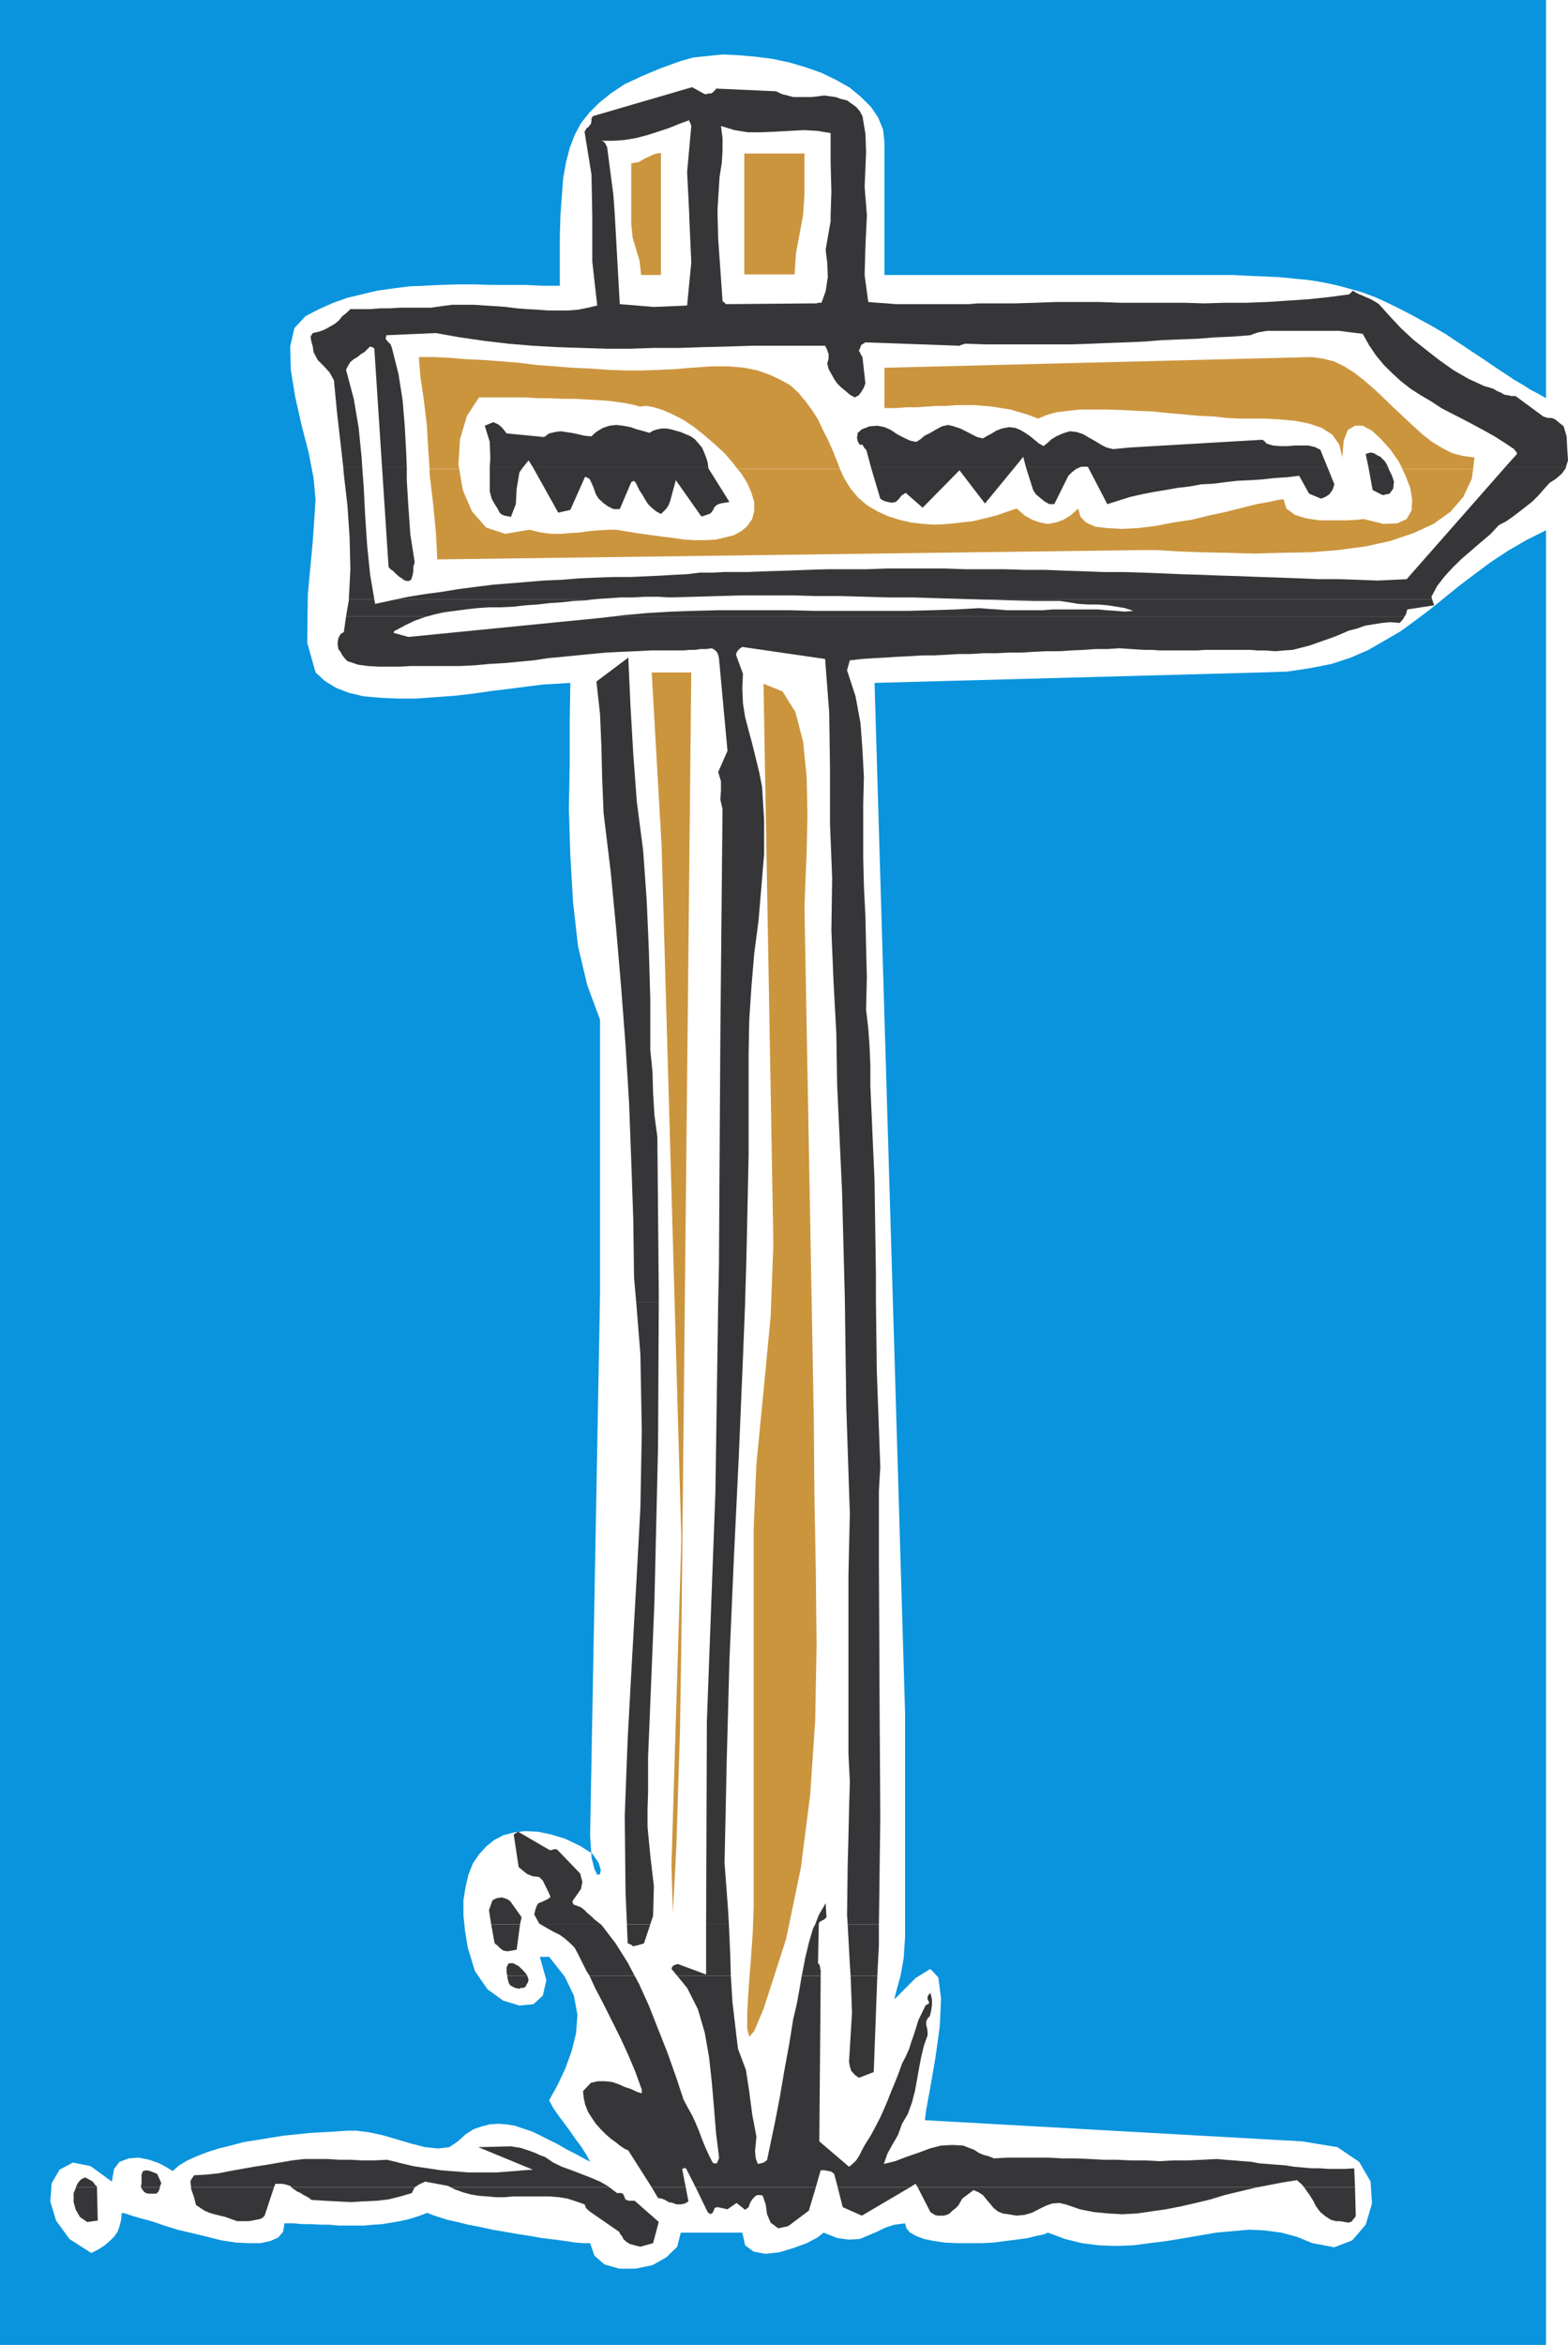
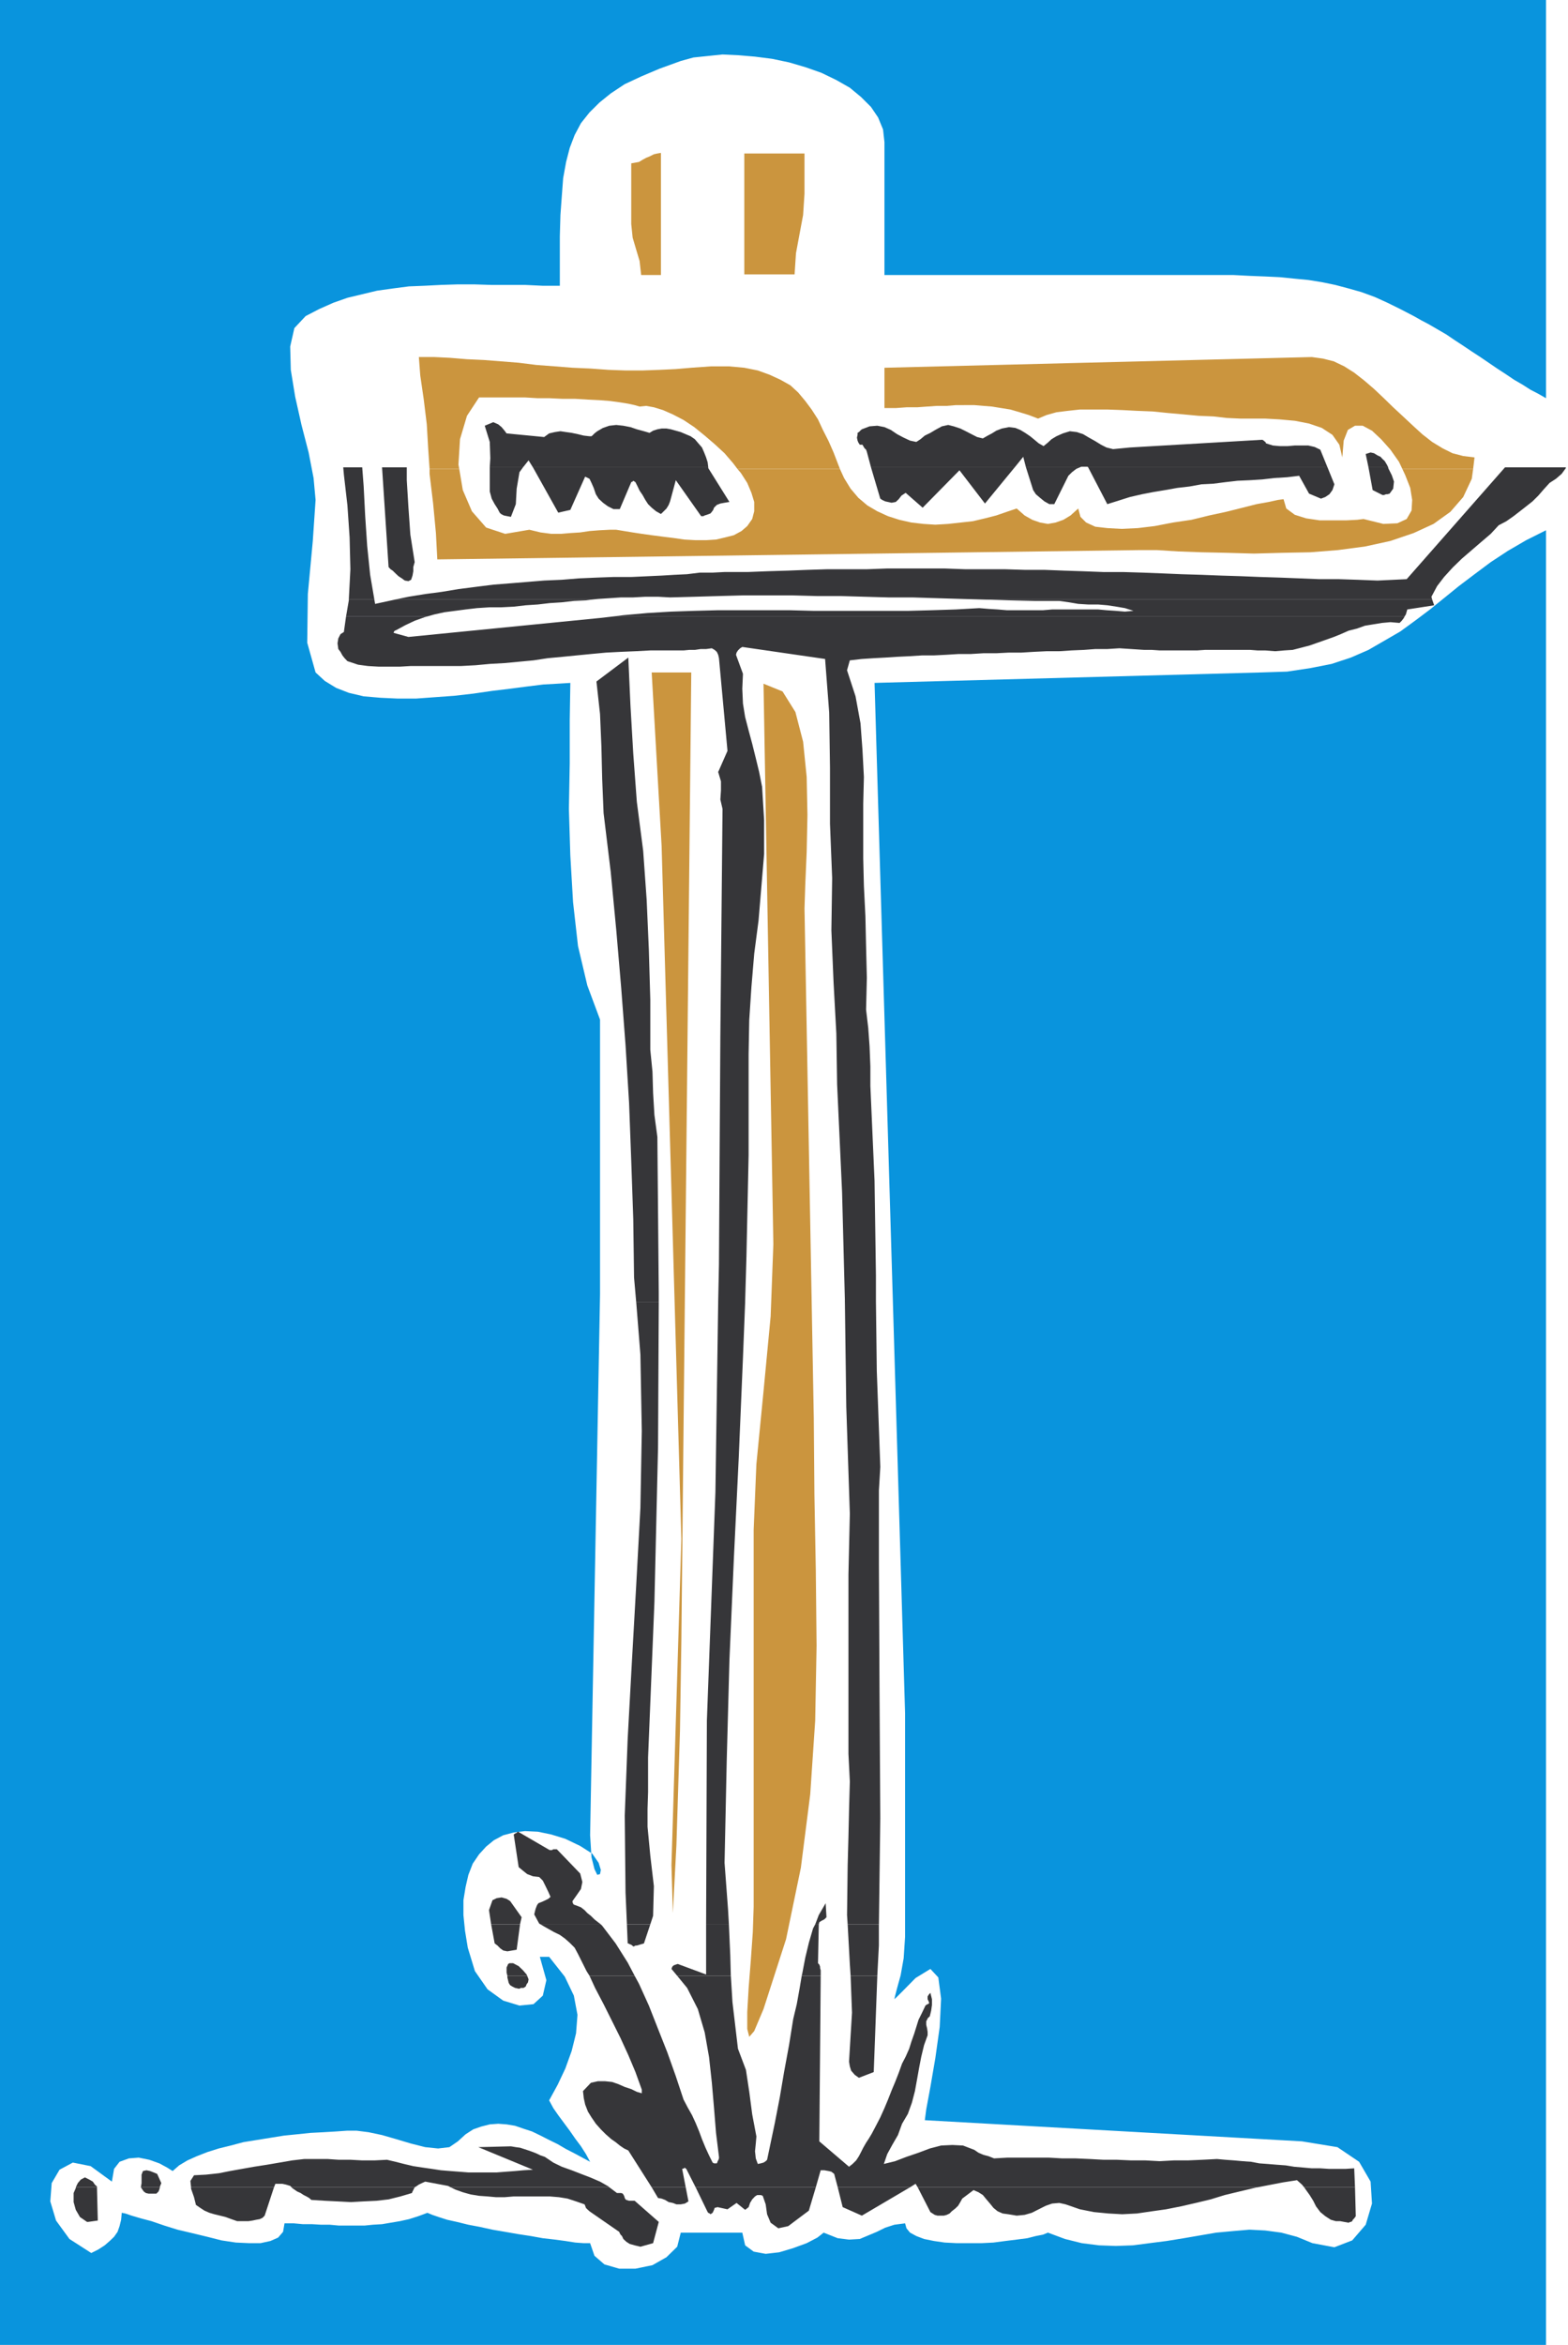
<svg xmlns="http://www.w3.org/2000/svg" width="101.336" height="151.512">
  <path fill="#0994dd" d="m38.777 65.875-.82-2.203-.602-2.543-.32-2.84-.176-3.008-.093-3.015.054-2.934v-2.773l.04-2.434-.82.05-.923.052-1.047.129-1.101.144-1.14.137-1.243.18-1.227.14-1.238.09-1.23.09h-1.188l-1.101-.051-1.098-.094-.96-.226-.821-.32-.73-.446-.598-.55-.54-1.923.04-3.144.32-3.43.18-2.648-.13-1.418-.32-1.653-.46-1.777-.41-1.828-.282-1.73-.039-1.508.27-1.192.73-.777.867-.45.922-.41.91-.32.957-.23.961-.23 1.008-.141 1.05-.137 1.013-.04 1.05-.054 1.098-.035h1.047l1.105.035h2.184l1.152.055h1.102v-3.2l.039-1.37.09-1.239.086-1.14.191-1.051.234-.906.317-.832.41-.77.55-.691.641-.637.73-.59.907-.602 1.063-.496 1.18-.5 1.378-.5.82-.226.868-.09 1.011-.105 1.047.05 1.051.09 1.098.14 1.101.231 1.09.32 1.008.356.96.465.872.496.726.602.641.64.461.68.32.777.09.82v8.583h22.543l1.047.054 1.012.04.957.046.926.094.906.086.87.14.872.18.867.23.817.231.875.32.816.371.832.41.867.45.5.281.5.266 1.102.64.547.371.55.36.551.37.551.36.539.367.55.375.548.356.55.371.551.32.5.32.512.266.496.285V0H0v151.512h99.914V34.262l-1.277.64-1.188.692-1.105.726-1.047.782-1.012.765-.906.735-.961.777-.918.691-1 .73-1.012.587-1.047.605-1.14.496-1.242.41-1.368.27-1.507.227-1.653.054-25.011.676 1.972 66.55v14.481l-.09 1.371-.195 1.102-.226.816-.13.5-.05.23.14-.128.461-.461.77-.781.957-.586.512.55.18 1.368-.09 1.832-.282 2.008-.32 1.867-.27 1.457-.09.691 24.372 1.367 2.293.375 1.402.946.742 1.28.09 1.419-.406 1.367-.871 1.012-1.153.445-1.418-.265-1-.41-1.011-.27-1.047-.14-1.012-.052-1.047.09-1.101.102-1.051.18-1.047.18-1.102.179-1.097.14-1.09.141-1.102.04-1.097-.04-1.102-.14-1.086-.27-1.101-.41-.32.129-.462.09-.55.14-.688.09-.73.09-.77.102-.777.039h-1.598l-.785-.04-.691-.101-.637-.129-.5-.191-.406-.22-.23-.28-.09-.32-.692.09-.59.19-.547.27-1.101.461-.692.04-.73-.09-.91-.36-.407.32-.691.36-.871.32-.906.27-.871.1-.778-.144-.55-.406-.184-.82h-3.977l-.23.91-.692.676-.906.515-1.101.227h-1.051l-.957-.277-.64-.555-.282-.816h-.41l-.551-.04-.64-.101-.676-.09-.782-.09-.777-.14-.82-.125-.832-.145-.82-.14-.817-.18-.742-.14-.73-.18-.638-.141-.55-.176-.41-.14-.32-.133-.587.218-.605.192-.586.129-.602.101-.55.094-.59.035-.551.055h-1.649l-.59-.055h-.55l-.586-.035h-.602l-.59-.055h-.597l-.094.551-.32.371-.496.219-.641.14h-.742l-.856-.039-.925-.14-.907-.23-.957-.231-.976-.23-.852-.266-.832-.285-.684-.18-.597-.176-.41-.14-.23-.044-.04.45-.101.41-.13.37-.226.321-.281.27-.324.281-.41.266-.458.23-1.41-.906-.867-1.192-.371-1.238.09-1.18.508-.867.859-.46 1.152.23 1.371 1 .141-.824.356-.457.601-.22.637-.05.683.14.649.231.5.27.36.226.421-.367.535-.32.602-.27.691-.27.73-.23.778-.191.82-.219 1.743-.281.867-.14.86-.087.866-.09.832-.043.782-.046.73-.051h.64l.766.097.871.184.922.266.957.285.91.23.832.086.731-.086.547-.375.5-.457.496-.32.516-.18.55-.14.547-.04.54.04.546.09.55.19.552.18.55.266.551.281.551.27.547.32.55.282 1 .539-.269-.5-.32-.5-.371-.496-.356-.512-.742-1-.32-.461-.27-.5.551-1.008.496-1.05.41-1.137.282-1.137.093-1.192-.234-1.242-.586-1.226-1.012-1.282h-.601l.422 1.508-.23 1-.602.551-.907.09-1.05-.32-1.012-.73-.817-1.177-.46-1.511-.18-1.098-.102-1.012v-.96l.14-.856.18-.781.282-.727.41-.602.457-.5.5-.41.601-.32.68-.18.727-.09.832.04.87.18.907.28.961.461.781.5.41.59.141.457-.05.27-.18.05-.18-.37-.192-.766-.09-1.422.641-34.937v-17.77" />
  <path fill="#cb953e" d="M48.707 98.855v24.348l-.055 1.637-.129 1.828-.14 1.777-.09 1.563v1.086l.129.511.32-.37.602-1.423 1.457-4.515.957-4.617.605-4.746.32-4.747.09-4.847-.05-4.89-.09-4.884-.04-4.925-.6-32.942.05-1.55.09-2.098.05-2.38-.05-2.472-.23-2.273-.497-1.918-.832-1.332-1.23-.5.636 36.219-.175 4.656-.461 4.851-.461 4.707-.176 4.246M42.758 54.64l1.277 44.801-.64 21.063.09 3.105.23-4.386.23-7.395.09-5.808.64-62.57h-2.558l.64 11.19M27.762 30.297l-.09-1.328-.09-1.551-.195-1.598-.227-1.562-.09-1.188h1.008l1.016.051 1.086.09 1.097.05 1.102.087 1.14.09 1.15.144 1.19.09 1.141.09 1.137.05 1.191.086 1.098.04h1.101l1.09-.04 1.059-.05 1-.086 1.277-.09h1.153l.996.09.87.175.778.282.692.32.64.36.5.46.461.551.41.55.41.637.317.68.37.727.321.73.32.832.09.23h-6.625l-.28-.37-.552-.641-.64-.59-.641-.55-.676-.548-.691-.46-.692-.36-.64-.281-.586-.18-.5-.09-.422.043-.32-.093-.41-.09-.551-.09-.637-.086-.68-.054-.742-.036-.82-.05h-.817l-.832-.04h-.77l-.831-.05H30.96l-.781 1.187-.45 1.512-.101 1.637.05.28h-1.917m62.868.001-.219-.461-.55-.781-.602-.676-.59-.55-.598-.321h-.5l-.46.27-.27.69-.09 1.087-.191-.82-.446-.637-.691-.45-.82-.28-.922-.18-.996-.09-.922-.051h-1.598l-.871-.04-.871-.1-.961-.04-.957-.09-1.012-.09-.996-.101-1.012-.04-.957-.05-.964-.035h-1.774l-.785.086-.727.09-.64.18-.551.23-.598-.23-.59-.18-.601-.176-.59-.094-.601-.098-.551-.043-.586-.05H61.78l-.593.05h-.637l-.637.043-.644.047h-.688l-.691.051h-.73v-2.605l27.62-.692.73.102.692.176.676.324.64.406.641.5.64.55.638.602.601.586.637.59.644.602.598.547.64.5.68.414.637.316.691.18.73.09-.089.742H90.63" />
  <path fill="#cb953e" d="M27.762 30.297v.32l.23 1.918.18 1.906.09 1.704 45.402-.602h1.098l1.37.086 1.512.055 1.649.035 1.742.05 1.828-.05 1.828-.035 1.778-.141 1.742-.23 1.648-.36 1.508-.512 1.281-.59 1.086-.78.832-.958.551-1.176.09-.64h-4.578l.191.41.32.816.126.782-.04.68-.316.55-.602.277-.906.04-1.281-.317-.41.051-.692.035h-1.738l-.871-.129-.73-.23-.551-.406-.176-.602-.375.05-.586.13-.781.14-.906.23-1.063.266-1.09.235-1.148.281-1.192.176-1.191.23-1.086.13-1.062.05-.91-.05-.778-.09-.59-.27-.367-.367-.145-.54-.496.45-.464.281-.497.176-.5.09-.511-.09-.5-.176-.496-.281-.512-.45-.64.215-.68.235-.73.187-.778.184-.781.086-.817.09-.832.05-.77-.05-.78-.09-.778-.176-.73-.234-.692-.317-.64-.375-.586-.496-.5-.59-.422-.687-.27-.59h-6.625l.227.266.41.64.27.64.18.59v.602l-.13.5-.32.457-.371.32-.496.27-.551.14-.602.141-.64.04h-.676l-.73-.04-.692-.101-.727-.09-.69-.09-.642-.09-.59-.09-.55-.09-.512-.085h-.406l-.68.035-.64.05-.602.09-.637.04-.59.05h-.64l-.692-.09-.726-.175-1.563.266-1.23-.407-.918-1.05-.59-1.371-.23-1.368h-1.918m13.035-15.813.09.871.23.778.219.73.101.907h1.278V9.879l-.23.039-.227.05-.281.141-.22.09-.23.125-.23.14-.281.052-.22.039v3.93m11.196-1.962V9.918h-3.89v7.812h3.25l.09-1.367.23-1.238.23-1.23.09-1.372" />
-   <path fill="#363639" d="m38.277 13.895-.05-2.61-.45-2.777.09-.14.04-.087.089-.05.05-.044.141-.187.04-.184v-.175l.101-.141 6.399-1.867.816.449h.14l.09-.043h.18l.14-.09.09-.101.051-.04.04-.085 3.89.175.367.184.36.086.37.102h1.192l.41-.047.406-.055.372.055.359.047.371.128.371.09.266.192.324.23.23.27.176.32.192 1.137.043 1.152-.043 1.086-.051 1.191.144 1.828H53.68l.05-1.507-.05-1.871V8.598l-.856-.141-.87-.05-.923.05-.906.05-.922.04h-.871l-.867-.14-.871-.266.101.777v.82l-.05.817-.141.87-.13 2.063v.407h-1.827l-.14-2.79.269-2.964L44.633 8l-.047-.094-.04-.09v-.05l-.64.234-.691.281-.688.227-.68.219-.73.191-.781.129-.727.05h-.742l.14.052.087.09.054.09.09.179.406 3.105.09 1.282h-1.457m-16.093 16.3-.18-1.601-.23-2.008-.192-2.008-.27-.5-.367-.406-.41-.41-.27-.512-.05-.36-.094-.32-.05-.32.144-.23.406-.09.371-.14.64-.36.27-.227.227-.281.285-.219.23-.23h1.317l.601-.051h.641l.64-.04h2.009l.691-.1.676-.09h1.418l.691.05.68.04.691.05.692.09.68.05.687.04.68.05h1.277l.64-.05.641-.13.602-.14-.32-2.84v-3.007h1.456l.32 5.757 2.204.18 2.148-.09.27-2.789-.13-2.918v-.14h1.829l.04 1.55.14 1.97.14 2.007.04.09h.05l.04.05.09.09 5.769-.05h.09l.09-.04h.226l.27-.742.14-.91-.035-.906-.106-.871.32-1.828v-.41h2.344v.09l-.093 1.917-.051 1.868.234 1.742.586.05.602.04.59.05h4.707l.601-.05h2.38l1.366-.04 1.332-.05h2.739l1.37.05h4.118l1.332.04 1.367-.04h1.367l1.332-.05 1.368-.09 1.332-.09 1.316-.14 1.332-.18h-.05l.1-.09.09-.102.04-.039.23.141.176.09.234.09.192.09.215.09.19.089.235.14.215.141.692.77.726.777.785.73.867.692.872.676.906.64.96.551 1.009.461.324.09.27.09.23.14.226.09.23.14.235.036.227.055h.27l1.788 1.316.13.05.19.052h.231l.219.09.55.449.192.64.04.782.05.777-.14.45h-3.93l.77-.86v-.051l-.04-.09-.09-.09-.05-.086-.641-.425-.64-.407-.641-.359-.688-.371-.68-.36-.726-.37-.692-.36-.64-.422-.692-.41-.64-.406-.64-.5-.548-.5-.55-.547-.5-.602-.461-.68-.407-.73-.73-.09-.781-.101h-4.657l-.32.05-.281.051-.266.09-.234.09-1.137.09-1.152.05-1.14.09-1.138.04-1.148.05-1.14.09-1.153.051-1.137.04-1.191.05-1.137.039h-5.723l-1.136-.04h-.09l-.14.04-.141.05-.09.04-6.078-.219-.281.18-.036.129-.105.23.055.09.05.102.036.085.09.133.19 1.7-.097.269-.133.23-.191.266-.266.145-.32-.18-.266-.23-.285-.231-.27-.27-.19-.28-.36-.641-.086-.36.086-.316v-.285l-.086-.266-.14-.281h-4.712l-1.562.05-1.594.04-1.55.05h-1.614l-1.547.051h-1.562l-1.598-.05-1.547-.051-1.598-.09-1.562-.129-1.602-.191-1.546-.22-1.56-.28-3.198.14-.051.23.14.18.18.18.086.23.426 1.688.266 1.687.14 1.692.094 1.738.035.91h-1.598l-.496-7.625v-.039l-.043-.05-.101-.051-.13-.04-.19.18-.18.18-.23.137-.227.183-.23.14-.22.177-.14.23-.14.281.5 1.871.316 1.88.191 1.906.04.64h-1.227" />
  <path fill="#363639" d="m31.652 30.195.036-.59-.036-1.05-.324-1.047.55-.23.321.14.219.18.191.23.13.176 2.429.234.32-.234.371-.086.36-.055.367.055.36.05.41.087.37.09.372.043h.129l.101-.09.09-.094.18-.14.37-.215.41-.141.446-.05.461.05.461.09.41.14.461.125.36.106.23-.14.277-.09.274-.051h.316l.281.05.641.18.32.137.317.133.273.191.227.266.234.27.14.32.126.32.101.32.04.32H34.44l-.28-.449-.36.45h-2.149m24.639-.001-.267-1-.05-.14-.094-.086-.09-.145-.05-.09h-.176l-.055-.09-.035-.05-.051-.125-.04-.192.04-.18v-.128l.086-.051.14-.14.051-.04.5-.191.5-.04.461.09.41.18.41.278.422.222.41.192.407.086.27-.176.28-.235.36-.175.32-.192.422-.23.41-.09.356.09.425.14.356.176.371.192.36.183.37.09.32-.184.266-.14.282-.176.36-.14.46-.09.41.05.32.13.317.19.324.22.277.226.274.23.316.18.282-.23.23-.215.32-.192.41-.183.457-.14.45.054.41.137.375.222.406.227.371.23.356.18.425.106 1.086-.106 8.559-.5.09.055.039.035.101.09v.05l.45.141.457.04h.5l.46-.04h.872l.41.094.367.176.465 1.14H70.324l-.039-.039h-.406l-.09.04h-3.484l-.176-.68-.55.68h-9.29m32.152-.001-.18-.86.317-.1.223.05.226.14.192.09.129.141.14.13.14.23.09.18h-1.277m-65.898 8.546.102-1.96-.051-2.06-.14-2.062-.231-2.008-.04-.457h1.227l.094 1.239.098 1.918.128 1.918.192 1.87.273 1.602h-1.652m2.977 0 .875-.183 1.085-.176 1.063-.14 1.086-.18 1.098-.141 1.152-.145 1.09-.086 1.101-.09 1.098-.09 1.14-.05 1.102-.09 1.137-.05 1.098-.04h1.152l1.086-.05.875-.04.828-.05.82-.04.817-.101h.832l.77-.04h1.507l1.281-.05 1.278-.039 1.293-.05 1.28-.04h2.56l1.277-.047h3.789l1.289.047h2.558l1.282.04h1.277l1.281.05 1.227.04 1.293.05h1.281l1.277.039 1.282.05 1.226.052 1.282.039 1.277.05 1.289.04 1.23.05 1.278.04 1.281.05 1.242.051h1.278l1.23.04 1.277.05 1.883-.09 6.356-7.226h3.93v.05l-.27.371-.371.32-.41.266-.372.41-.355.41-.375.372-.406.32-.41.32-.41.317-.462.324-.5.265-.511.551-.586.5-1.281 1.102-.602.586-.547.601-.45.586-.37.692.05.183H63.7l-1.55-.043-1.56-.047-1.6-.05h-1.55l-1.562-.044-1.559-.046h-1.547l-1.601-.043h-3.11l-1.597.043-1.559.046-1.601.043-.778-.043h-.82l-.781.043h-.781l-.766.051-.73.047-.422.043H25.52m-.829-8.547.422 6.446.13.14.136.09.183.18.192.18.215.14.191.14.235.04.175-.09.09-.27.05-.28v-.27l.09-.32-.28-1.778-.126-1.79-.105-1.726v-.832h-1.598" />
  <path fill="#363639" d="M31.652 30.195v1.559l.125.465.192.355.183.281.141.27.086.086.18.094.23.047.23.043.317-.82.055-1 .18-1.063.23-.317h-2.149m2.789 0 1.637 2.93.781-.18.957-2.148.282.14.129.266.14.32.14.41.18.286.282.265.316.23.36.18h.41l.742-1.742.09-.039.039-.05.14.09.141.28.129.27.191.281.18.32.176.27.234.23.281.231.317.176.18-.176.18-.18.14-.23.09-.23.37-1.368 1.637 2.324h.145l.086-.046.14-.043.141-.051.09-.035.09-.106.09-.125.05-.14.18-.18.23-.09.27-.05.316-.052-1.367-2.187v-.05H34.441m21.849-.001.6 2.024.13.086.19.09.18.039.231.05.27-.05.191-.18.176-.23.273-.18 1.098.96 2.379-2.417 1.648 2.148 1.922-2.34H56.29m10.015 0 .465 1.47.175.269.27.23.281.23.32.18h.32l.91-1.832.231-.23.278-.215.234-.102h-3.484m4.019 0 1.238 2.38.735-.231.726-.23.782-.18.73-.141.777-.129.782-.14.781-.09.77-.141.777-.04.781-.1.781-.09.817-.036.781-.05.77-.09.832-.051.777-.094.64 1.153.77.324.281-.106.266-.18.195-.269.125-.371-.445-1.098H70.324m18.117 0 .27 1.47.637.32h.09l.14-.051h.09l.14-.04.231-.32.05-.46-.14-.407-.23-.46v-.052H88.44M22.363 39.84l.18-1.047v-.05h1.652l.047.277 1.051-.227.227-.05h12.707l-.36.05-.781.035-.777.09-.782.05-.77.09-.78.051-.778.09-.781.04h-.766l-.832.054-.73.086-.68.09-.691.09-.64.14-.497.14h-5.219m17.196.001.726-.09 1.563-.14 1.507-.09 1.512-.051 1.547-.04h4.617l1.512.04h6.18l1.507-.04 1.551-.05 1.508-.086.602.05.586.036.59.05h2.34l.59-.05h2.98l.535.05.601.04.59.05.55-.05-.55-.176-.547-.094-.594-.09-.585-.05h-.653l-.64-.04-.586-.1-.641-.09h-1.602l-1.558-.036-1.598-.05h28.86l.128.367-1.738.27-.09.32-.09.14H39.56m1.557 44.305-.14-1.602-.051-3.785-.13-3.746-.14-3.75-.23-3.75-.281-3.7-.32-3.746-.356-3.734-.461-3.8-.09-2.188-.05-2.102-.09-2.11-.231-2.097 2.059-1.547.14 3.11.18 3.093.23 3.11.41 3.164.227 3.183.14 3.2.094 3.25v3.234l.141 1.422.04 1.367.085 1.418.191 1.422.09 10.043v.64h-1.457" />
  <path fill="#363639" d="m46.414 84.145.05-2.418.09-14.715.141-14.746-.14-.606.039-.586v-.59l-.18-.601.602-1.367-.551-5.989-.05-.218-.09-.192-.141-.125-.18-.105-.371.05h-.356l-.37.055h-.36l-.371.035h-2.149l-.96.051-.961.04-.958.05-.96.09-.922.09-.907.09-.96.09-.922.14-.957.09-.91.086-.958.054-.925.086-.957.051h-3.25l-.676.04h-1.371l-.688-.04-.64-.086-.692-.23-.183-.192-.141-.18-.125-.23-.14-.18-.051-.37.05-.317.141-.274.219-.14.14-.996h5.22l-.142.039-.64.23-.598.282-.59.32-.093.039-.051.05-.035.09.96.266 12.383-1.226.782-.09h51.21l-.042.09-.137.18-.14.14-.59-.05-.551.05-.551.09-.547.09-.5.18-.55.14-.513.226-.445.18-.55.195-.5.176-.512.18-.551.144-.547.141-.54.035-.6.051-.641-.05h-.5l-.461-.036h-2.93l-.5.035h-2.426l-.5-.035h-.5l-.832-.055-.77-.05-.78.05h-.778l-.73.055-.817.035-.781.051h-.82l-.832.04-.817.05h-.82l-.781.04h-.832l-.817.05h-.781l-.816.05-.786.04h-.765l-.778.05-.832.04-.77.05-.741.04-.77.05-.777.09-.18.64.551 1.684.32 1.743.125 1.691.094 1.773-.043 1.743v3.52l.043 1.776.098 1.97.043 1.96.05 2.008-.05 2.059.14 1.191.086 1.187.051 1.282v1.265l.27 6.13.09 6.113v1.742h-2.008v-.18l-.18-6.945-.32-6.95-.051-3.289-.18-3.324-.14-3.34.05-3.379-.14-3.515v-3.61l-.051-3.57-.266-3.465-5.351-.777-.141.086-.14.14-.09.141-.036.14.45 1.227-.043.965.043.957.14.867.227.875.23.852.23.926.22.906.19.96.13 2.15v2.187l-.18 2.152-.18 2.149-.28 2.144-.18 2.149-.141 2.14-.04 2.2v6.523l-.14 6.539-.086 2.969h-1.742M31.742 124.34l-.14-.922.226-.64.27-.13.32-.05.32.09.23.144.743 1.047-.102.46h-1.867m3.195.001-.09-.051-.32-.59.04-.18.05-.19.09-.231.09-.125.23-.09.23-.106.18-.09.141-.124-.14-.32-.18-.372-.18-.36-.23-.23-.407-.05-.37-.141-.27-.215-.281-.234-.32-2.11.136-.09h.055v-.039l.09-.05 2.046 1.19h.14l.09-.054h.231l1.508 1.567.14.546-.09.45-.28.406-.266.375v.09l.035.05v.036l.051.054.234.086.227.09.23.18.18.191.23.18.231.23.23.18.18.14h-3.89m5.578.001-.09-2.059-.051-4.976.191-4.98.27-4.934.281-4.98.27-4.977.09-4.973-.09-4.941-.27-3.375h1.457l-.047 9.363-.234 10.004-.41 10.043v2.238l-.035 1.102v1.136l.18 1.883.23 1.957-.051 1.918-.18.55h-1.511m5.117.001.05-13.153.551-14.761.18-12.281h1.742l-.14 3.554-.274 6.485-.316 6.539-.285 6.539-.176 6.523-.14 6.578.226 3.016.055.96h-1.473m7.051.001.23-.602.445-.765.055.906-.144.14-.18.09-.14.09-.036.14h-.23m2.097.001-.039-.602.04-3.234.05-1.832.04-1.777.05-1.782-.09-1.789v-11.59l.09-3.925-.23-6.91-.09-6.754h2.007l.055 4.425.227 6.215-.09 1.512v4.746l.039 8.227.05 8.21-.089 6.86h-2.02m-21.991 3.324-.052-.215v-.32l.102-.23.09-.051h.23l.36.191.28.27.231.27.04.085h-1.282m5.309 0-.192-.305-.55-1.101-.22-.41-.316-.317-.32-.281-.32-.23-.371-.18-.641-.36-.23-.14h3.89l.09.09.867 1.14.781 1.239.45.855h-2.918m5.668 0-.371-.445.05-.14.09-.09.14-.051.126-.04 1.832.68v-3.238h1.472l.09 2.008.035 1.316h-3.464m8.046 0 .04-.176.191-1 .23-.957.27-.926.14-.265h.231v.039l-.05 2.469.085.09.051.14v.09l.04.14v.356h-1.227" />
  <path fill="#363639" d="m54.973 127.664-.051-.766-.14-2.558H56.8v1.367l-.102 1.957h-1.726m-23.23-3.324.227 1.23.183.137.176.18.192.14.27.055.6-.105.22-1.637h-1.868m8.774 0 .05 1.23h.04l.09.051.1.035.13.106h.05l.09-.055h.09l.461-.137.41-1.23h-1.511M4.898 141.328l.13-.27.195-.23.265-.14.282.14.23.133.129.191.137.125v.051H4.898m4.207 0 .043-.27v-.546l.09-.235.227-.05.234.05.23.09.227.094.27.598-.09.218v.051h-1.23m3.242 0-.043-.41.234-.367.766-.04.832-.09.726-.144.782-.14.77-.137.831-.129.816-.14.82-.141.782-.09h1.508l.73.05h.778l.73.04h.785l.817-.04.55.13.551.14.598.141.59.09.601.086.59.09.602.05.586.044.59.046h1.828l.601-.046.586-.043.55-.051.606-.035-3.53-1.458 2.109-.054.316.054.273.036.278.09.273.09.281.1.227.09.27.13.269.09.55.37.552.27.636.227.602.234.59.226.64.274.551.316.05.051h-10.25l-.175-.09-1.473-.277-.218.098-.192.093-.125.086-.144.09h-7.957l-.09-.09-.281-.086-.23-.05h-.446l-.09.226h-5.36m29.77 0-1.512-2.379-.27-.129-.28-.191-.27-.219-.277-.191-.36-.317-.32-.32-.32-.36-.281-.41-.23-.37-.18-.462-.09-.41-.051-.457.512-.539.46-.101h.446l.465.05.406.141.41.18.422.14.36.176.32.094v-.234l-.41-1.137-.462-1.098-.5-1.09-.546-1.097-.551-1.102-.55-1.05-.36-.782h2.918l.28.516.638 1.406.593 1.508.598 1.511.55 1.547.5 1.508.27.512.282.5.23.5.227.55.183.497.227.55.23.5.23.461.09.051h.18l.051-.101v-.04l.04-.05.05-.13v-.1l-.192-1.548-.128-1.601-.141-1.637-.18-1.652-.281-1.598-.445-1.512-.692-1.367-.64-.781h3.465l.105 1.703.355 3.008.516 1.367.215 1.418.191 1.461.27 1.422-.04.46-.05.497.05.46.13.36.191-.039.18-.05.14-.09.09-.09.5-2.38.317-1.636.28-1.652.321-1.739.27-1.687.23-.961.18-1 .14-.832h1.227l-.09 10.695L54.871 140l.227-.18.234-.23.176-.27.14-.27.141-.28.184-.32.175-.266.192-.32.27-.512.28-.54.27-.601.23-.55.231-.59.23-.548.231-.59.215-.597.234-.45.227-.511.14-.45.18-.511.14-.445.145-.465.227-.457.219-.461.05-.04.09-.05.09-.04v-.089l-.09-.191v-.18l.09-.14.09-.09.101.41v.37l-.05.36-.09.371-.09.086-.05.051-.036.09-.055.094v.23l.055.227.035.23v.219l-.23.64-.18.743-.14.726-.13.73-.14.77-.192.738-.265.735-.375.637-.266.73-.37.64-.321.587-.219.64.73-.18.731-.28.781-.266.727-.274.73-.191.727-.035.691.035.73.281.27.184.317.136.336.09.355.14.871-.05h2.649l.87.05h.868l.922.04.91.05h.867l.91.04h.922l.91.05.918-.05h.906l.926-.04.957-.05.551.05.55.04.552.05.547.04.539.101.55.04.602.05.55.04.551.09.586.05.551.05h.547l.55.036h1.09l.551-.035.051 1.226h-3.285l-.144-.175-.32-.285-.919.144-.91.176-.73.14H59.309l-.137-.226-.36.226h-4.671l-.23-.867-.18-.14-.18-.043-.282-.051h-.23l-.316 1.101h-7.766l-.605-1.191-.125-.086v.05l-.141.036.23 1.191h-2.199m-9.327-13.664v.106l.089.359.09.14.14.086.176.09.234.051h.051l.09-.05h.176l.14-.09.055-.141.09-.125.04-.196-.09-.23h-1.282" />
  <path fill="#363639" d="m54.973 127.664.09 2.383-.192 3.16.05.305.087.281.234.27.266.19.96-.37.231-6.219h-1.726M4.898 141.328v.05l-.14.321v.586l.14.5.27.465.46.316h.052l.64-.09-.054-2.148H4.898m4.207 0 .094.14.09.13.14.101.176.04h.5l.141-.141.05-.13.04-.14h-1.23m3.242 0v.09l.191.55.125.5.281.192.27.176.32.14.32.094.372.09.359.09.371.137.371.129h.727l.27-.04.23-.05.23-.04.18-.085.14-.141.602-1.832h-5.36m6.497 0 .039.05.191.13.13.09.226.101.195.13.18.089.175.101.141.125.871.055.82.04.868.046.824-.047.832-.039.777-.09.766-.191.742-.219.04-.101.05-.09.04-.09.05-.09h-7.957m10.285 0 .281.14.5.18.5.141.55.09.548.039.55.05h.551l.59-.05h2.328l.602.05.547.09.55.18.551.192.04.09.05.14.09.09.14.129 1.919 1.328.039.09.05.09.09.09.09.191.192.18.218.14.32.09.372.09.82-.23.367-1.372-1.558-1.367h-.36l-.18-.055-.05-.035-.051-.09-.04-.14-.085-.14-.106-.04h-.27l-.495-.371h-10.25m12.988 0 .41.692.23.039.227.086.23.14.27.055.23.09h.282l.27-.051.226-.14-.176-.91h-2.199m2.84-.001.777 1.602.04.047.09.043.05.05.14-.093.09-.192.04-.125.191-.05.64.14.587-.41.554.445.227-.176.09-.27.14-.23.18-.19.14-.09h.231l.129.05.191.55.09.641.23.547.497.36.64-.14 1.332-1 .45-1.509h-7.766m9.183 0 .32 1.281 1.24.551 3.112-1.832h-4.671m5.168 0 .82 1.602.281.18.18.05H61l.187-.05.184-.09.137-.141.23-.18.184-.18.14-.234.125-.226.731-.551.32.14.282.18.23.281.23.27.227.281.27.219.32.14.371.051.539.09.512-.05.46-.133.45-.227.457-.23.41-.141.461-.04.406.09.926.32.906.18.922.09.91.051.957-.05.961-.141.918-.129.961-.191.961-.22.957-.23.91-.28.961-.231.922-.22.227-.05H59.309m24.976 0 .125.18.23.32.231.371.18.36.277.37.324.266.356.23.32.09h.281l.27.051.281.051.09-.05h.05l.09-.051.04-.09.09-.09.101-.14-.05-1.868h-3.286" />
</svg>